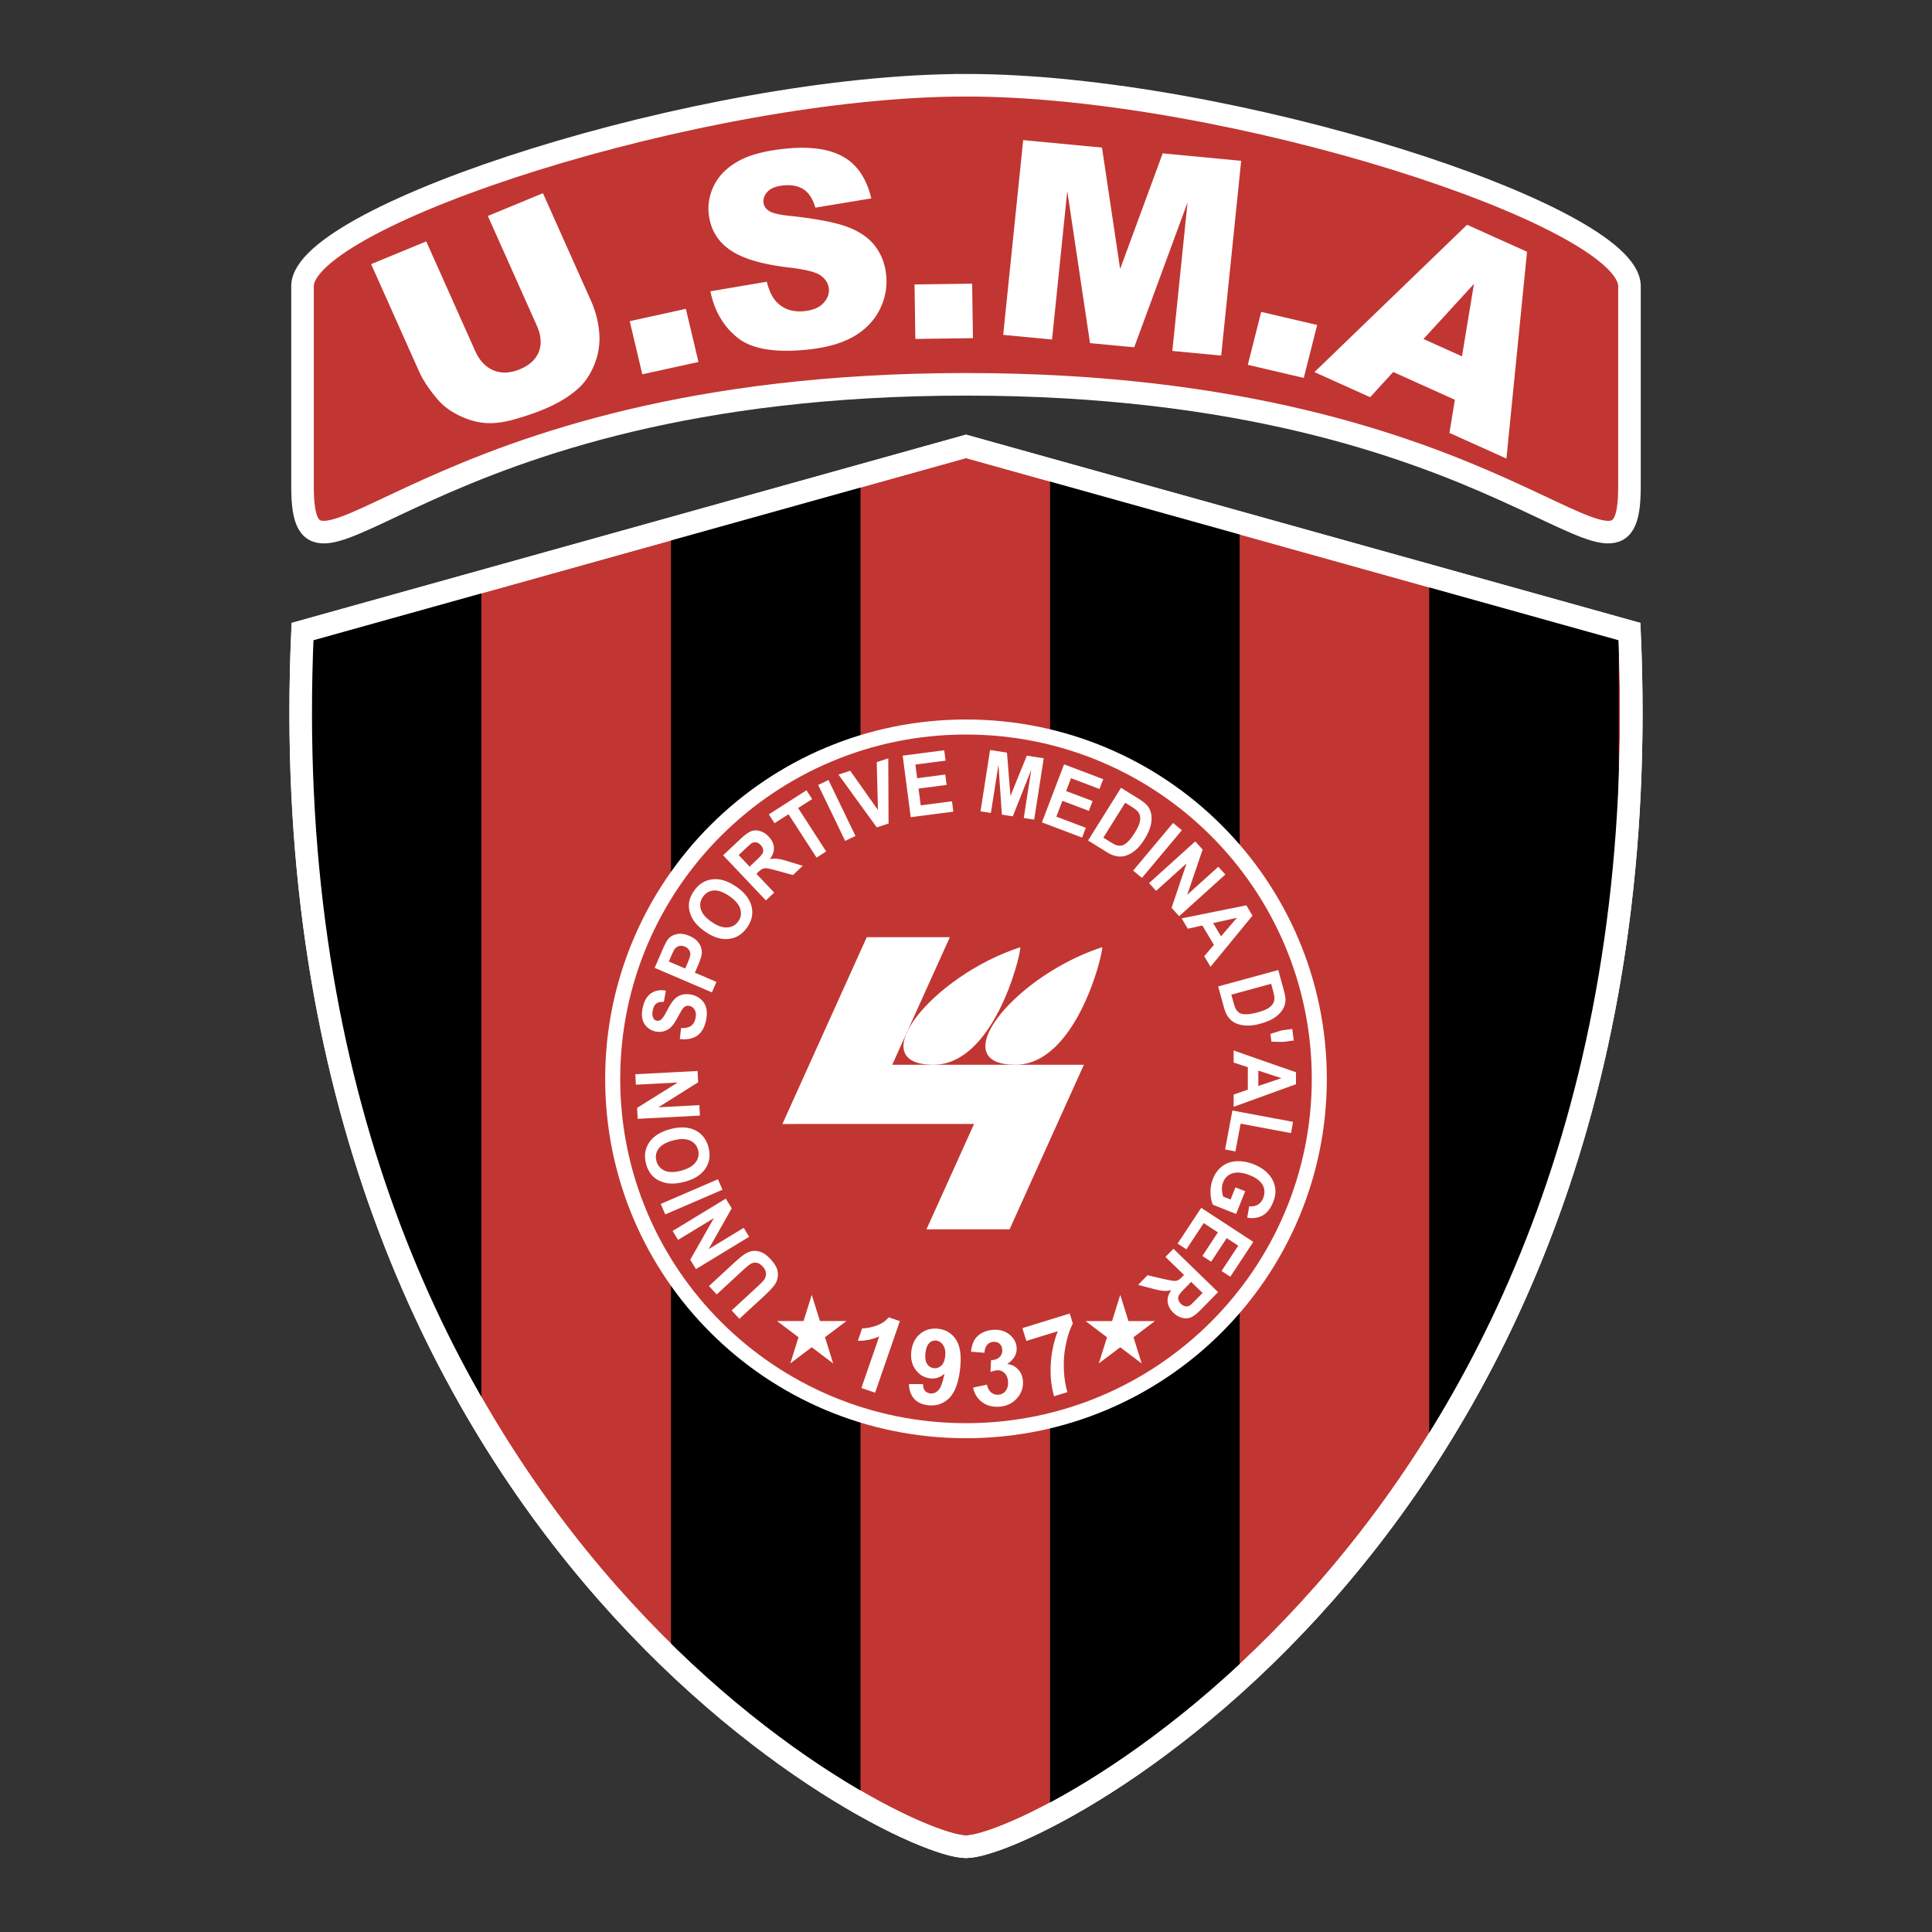
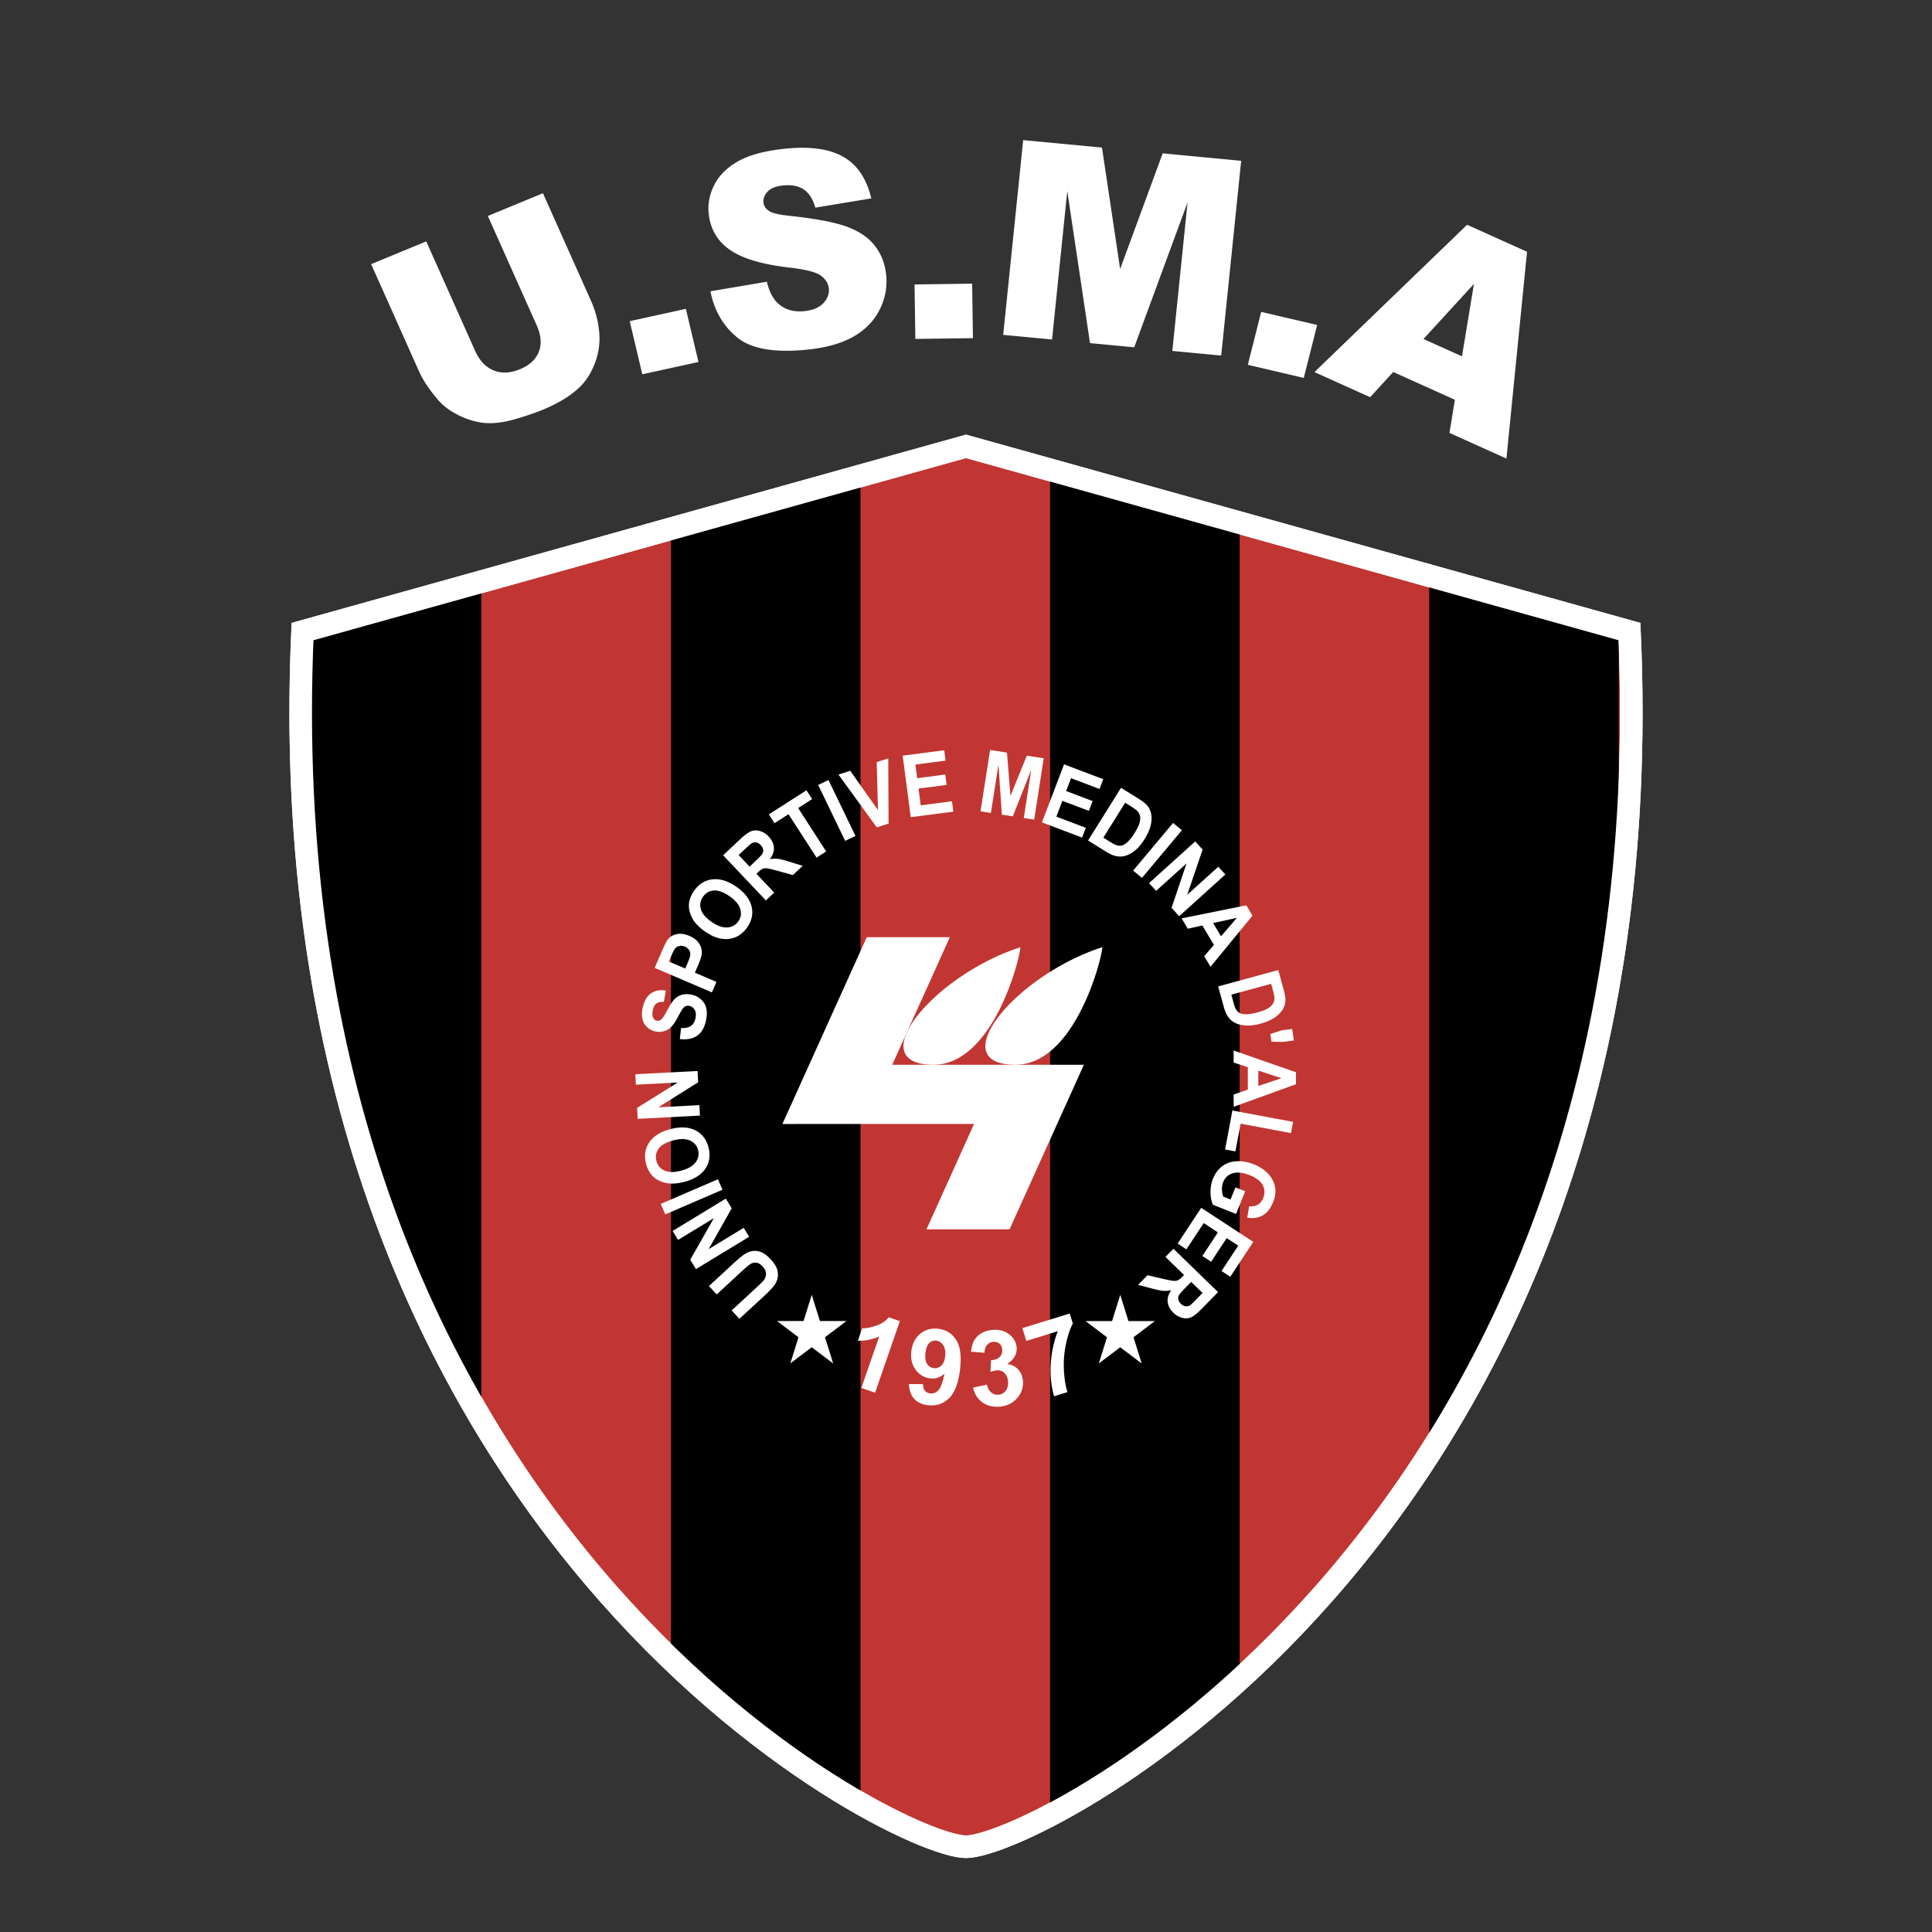
<svg xmlns="http://www.w3.org/2000/svg" width="2500" height="2500" viewBox="0 0 192.756 192.756">
  <rect x="0" y="0" width="192.756" height="192.756" fill="#333333" stroke="none" />
  <path fill-rule="evenodd" clip-rule="evenodd" fill="#fff" fill-opacity="0" d="M0 0h192.756v192.756H0V0z" />
  <path d="M96.377 184.252c7.15 0 70.191-31.788 66.195-121.239l-66.195-18.48-66.194 18.48c-3.996 89.451 59.047 121.239 66.194 121.239z" fill-rule="evenodd" clip-rule="evenodd" fill="#c13632" stroke="#fff" stroke-width="2.252" stroke-miterlimit="2.613" />
-   <path d="M30.183 63.013c-1.523 34.095 6.696 59.805 17.845 78.576V58.031l-17.845 4.982zM66.941 52.75v112.799c6.896 6.645 13.592 11.358 18.913 14.39V47.47l-18.913 5.28zM104.768 46.875v134.232c5.088-2.661 11.828-7.09 18.912-13.558V52.154l-18.912-5.279zM161.506 62.715l-18.912-5.28v87.621c8.783-13.687 16.096-31.383 18.912-53.719V62.715z" fill-rule="evenodd" clip-rule="evenodd" />
-   <path d="M96.377 38.344c54.958 0 66.195 24.681 66.195 10.186V28.55c0-7.051-39.912-20.046-66.195-20.046v.001c-26.283 0-66.195 12.995-66.195 20.046V48.53c.001 14.496 11.238-10.185 66.195-10.186z" fill-rule="evenodd" clip-rule="evenodd" fill="#c13632" stroke="#fff" stroke-width="2.252" stroke-miterlimit="2.613" />
-   <path d="M131.627 107.637c0 19.387-15.781 35.104-35.25 35.104-19.468 0-35.249-15.717-35.249-35.104S76.91 72.534 96.377 72.534c19.469 0 35.25 15.716 35.25 35.103z" fill-rule="evenodd" clip-rule="evenodd" fill="#c13632" stroke="#fff" stroke-width="1.501" stroke-miterlimit="2.613" />
+   <path d="M30.183 63.013c-1.523 34.095 6.696 59.805 17.845 78.576V58.031l-17.845 4.982zM66.941 52.75v112.799c6.896 6.645 13.592 11.358 18.913 14.39V47.47zM104.768 46.875v134.232c5.088-2.661 11.828-7.09 18.912-13.558V52.154l-18.912-5.279zM161.506 62.715l-18.912-5.28v87.621c8.783-13.687 16.096-31.383 18.912-53.719V62.715z" fill-rule="evenodd" clip-rule="evenodd" />
  <path d="M96.377 184.252c7.15 0 70.191-31.788 66.195-121.239l-66.195-18.48-66.194 18.48c-3.996 89.451 59.047 121.239 66.194 121.239z" fill="none" stroke="#fff" stroke-width="2.252" stroke-miterlimit="2.613" />
  <path d="M48.673 21.548l5.497-2.27 4.769 10.68a9.856 9.856 0 0 1 .846 3.204 6.876 6.876 0 0 1-.447 3.109c-.389.995-.906 1.794-1.551 2.398-.896.843-2.095 1.575-3.6 2.196-.871.36-1.848.69-2.931.993-1.083.302-2.051.416-2.905.338-.853-.077-1.715-.331-2.587-.762-.872-.431-1.571-.958-2.099-1.58-.852-.999-1.473-1.938-1.865-2.818l-4.77-10.681 5.497-2.27 4.875 10.917c.436.975 1.048 1.625 1.837 1.95.788.324 1.666.287 2.631-.111.956-.395 1.586-.975 1.888-1.741.302-.765.233-1.644-.21-2.636l-4.875-10.916zM62.828 32.044l5.602-1.229 1.256 5.301-5.603 1.228-1.255-5.3zM70.879 29.062l5.625-.953c.228.912.558 1.589.99 2.034.703.72 1.625 1.018 2.766.898.85-.09 1.483-.358 1.898-.808.416-.448.593-.938.533-1.466-.057-.501-.327-.927-.809-1.277-.483-.35-1.545-.617-3.185-.801-2.687-.314-4.644-.901-5.87-1.761-1.237-.858-1.941-2.044-2.113-3.559-.113-.994.068-1.964.544-2.909.476-.945 1.264-1.731 2.364-2.359 1.1-.628 2.658-1.048 4.674-1.26 2.474-.26 4.413.003 5.816.79 1.403.787 2.342 2.175 2.818 4.163l-5.581.924c-.25-.864-.64-1.471-1.167-1.821-.528-.349-1.217-.48-2.066-.391-.699.074-1.209.277-1.53.609-.321.332-.456.709-.408 1.132.035.308.211.57.529.786.31.226 1.004.393 2.084.502 2.675.288 4.608.663 5.804 1.122 1.196.458 2.099 1.088 2.71 1.89s.978 1.731 1.098 2.79a6.17 6.17 0 0 1-.636 3.548c-.565 1.122-1.432 2.018-2.6 2.69-1.167.671-2.686 1.105-4.555 1.302-3.284.345-5.629-.052-7.038-1.191-1.406-1.138-2.305-2.679-2.695-4.624zM91.244 28.38l5.746-.079.08 5.436-5.746.078-.08-5.435zM102.082 13.979l7.863.746 1.811 12.112 4.246-11.537 7.83.743-1.994 19.431-4.875-.462 1.519-14.817-5.322 14.455-4.41-.418-2.268-15.175-1.519 14.815-4.875-.463 1.994-19.43zM125.83 31.115l5.584 1.306-1.336 5.283-5.582-1.307 1.334-5.282zM145.154 39.884l-6.15-2.771-2.303 2.514-5.557-2.503 15.23-14.7 5.979 2.694-2.057 20.634-5.684-2.561.542-3.307zm.709-4.333l1.193-7.224-5.035 5.494 3.842 1.73zM108.139 106.231H89.02l5.747-12.728-8.29-.001-8.416 18.638H97.18l-4.743 10.507h8.29l7.412-16.416z" fill-rule="evenodd" clip-rule="evenodd" fill="#fff" />
  <path d="M93.134 106.231c5.966 0 8.667-10.696 8.667-11.729-8.769 2.845-15.937 11.729-8.667 11.729z" fill-rule="evenodd" clip-rule="evenodd" fill="#fff" />
  <path d="M101.307 106.231c5.967 0 8.666-10.697 8.666-11.729-8.768 2.845-15.936 11.729-8.666 11.729zM73.772 131.577l-.776-.834 2.476-2.286c.393-.362.638-.607.735-.735.154-.208.227-.431.217-.667-.01-.237-.121-.47-.334-.698-.217-.233-.434-.359-.651-.379a.886.886 0 0 0-.593.15c-.178.121-.448.347-.81.681l-2.528 2.335-.776-.834 2.399-2.215c.548-.507.957-.842 1.225-1.007.268-.164.536-.258.803-.282a1.74 1.74 0 0 1 .822.139c.28.116.571.336.873.66.364.392.59.735.678 1.03a1.77 1.77 0 0 1-.237 1.541c-.211.296-.573.68-1.083 1.151l-2.44 2.25zM74.744 123.393l-5.307 3.225-.572-.933 2.359-4.151-3.572 2.17-.546-.891 5.308-3.224.59.963-2.304 4.075 3.499-2.125.545.891zM72.081 118.7l-5.706 2.461-.454-1.044 5.706-2.461.454 1.044zM68.311 117.904c-.613.163-1.149.218-1.61.162a3.01 3.01 0 0 1-.96-.284 2.205 2.205 0 0 1-.729-.558 2.809 2.809 0 0 1-.551-1.105c-.213-.799-.109-1.511.312-2.137.422-.625 1.123-1.067 2.103-1.328.972-.258 1.796-.221 2.472.108.677.33 1.121.895 1.333 1.689.216.807.115 1.52-.304 2.141s-1.108 1.059-2.066 1.312zm-.341-1.11c.683-.182 1.162-.461 1.438-.84a1.38 1.38 0 0 0 .238-1.225 1.375 1.375 0 0 0-.813-.941c-.425-.188-.987-.189-1.686-.004-.69.184-1.169.457-1.437.821-.266.364-.339.772-.217 1.226.121.454.391.773.809.96.418.186.975.188 1.668.003zM69.83 111.303l-6.209.323-.058-1.092 4.057-2.533-4.179.218-.054-1.042 6.209-.324.059 1.126-3.972 2.495 4.092-.213.055 1.042zM67.826 103.667l.126-1.102c.414.023.737-.043.969-.199.232-.157.385-.404.461-.741.08-.357.057-.646-.069-.863a.787.787 0 0 0-.524-.401c-.143-.032-.273-.021-.391.032s-.235.167-.352.34c-.079.118-.233.394-.464.825-.296.557-.589.928-.88 1.114a1.695 1.695 0 0 1-1.333.232 1.717 1.717 0 0 1-.813-.43 1.561 1.561 0 0 1-.461-.819c-.074-.329-.064-.704.03-1.125.154-.688.438-1.167.849-1.44.412-.273.899-.356 1.46-.25l-.203 1.12c-.321-.021-.566.03-.737.156-.171.125-.291.344-.361.654-.072.321-.056.589.05.803.067.139.18.225.336.259a.491.491 0 0 0 .404-.083c.161-.11.372-.42.634-.928s.497-.874.705-1.099c.209-.225.461-.381.755-.469.294-.088.634-.089 1.02-.004.349.077.656.237.921.479.266.243.437.541.513.893.076.353.061.768-.045 1.244-.155.694-.453 1.188-.893 1.48-.44.294-1.009.401-1.707.322zM71.028 99.009l-5.712-2.446.721-1.668c.273-.632.479-1.032.62-1.199.213-.258.506-.425.879-.501s.787-.017 1.242.178c.351.15.621.334.811.551.189.217.314.443.375.677.06.235.073.453.039.654-.052.271-.18.641-.383 1.11l-.292.677 2.152.922-.452 1.045zM66.73 95.93l1.633.699.246-.568c.177-.409.265-.695.264-.859a.748.748 0 0 0-.143-.445.914.914 0 0 0-.397-.309c-.209-.09-.406-.109-.589-.057s-.329.154-.436.308c-.08.113-.201.356-.362.73l-.216.501zM70.369 92.956c-.521-.361-.91-.734-1.165-1.119a2.91 2.91 0 0 1-.401-.914 2.171 2.171 0 0 1-.045-.914c.065-.38.229-.758.49-1.133.474-.679 1.087-1.06 1.839-1.144.752-.084 1.544.162 2.376.738.826.572 1.331 1.222 1.515 1.948.185.728.04 1.43-.432 2.105-.479.686-1.09 1.069-1.837 1.152-.747.085-1.526-.155-2.34-.719zm.63-.977c.58.401 1.104.585 1.573.55.468-.035.833-.238 1.092-.611.26-.373.326-.781.195-1.226s-.492-.873-1.086-1.284c-.587-.406-1.106-.593-1.558-.56s-.812.241-1.08.627a1.386 1.386 0 0 0-.212 1.235c.128.437.487.86 1.076 1.269zM76.412 89.835l-4.266-4.504 1.736-1.63c.437-.41.792-.667 1.066-.772.275-.104.57-.109.885-.013.315.095.599.276.852.543.321.338.497.702.526 1.09.03.389-.105.779-.407 1.17.286-.052.551-.064.796-.035.245.029.631.125 1.158.291l1.329.409-.979.919-1.527-.421c-.542-.149-.895-.232-1.059-.249-.164-.017-.306-.002-.425.047s-.274.162-.464.341l-.167.157 1.777 1.877-.831.78zm-1.625-3.374l.608-.572c.395-.371.624-.621.687-.75s.08-.266.049-.409-.11-.283-.239-.419a.815.815 0 0 0-.46-.267.68.68 0 0 0-.479.113c-.077.053-.281.235-.615.549l-.642.603 1.091 1.152zM81.469 85.564l-2.798-4.329-1.396.895-.568-.877 3.753-2.406.567.878-1.396.895 2.798 4.329-.96.615zM84.322 83.896l-2.694-5.581 1.029-.493 2.695 5.58-1.03.494zM87.478 82.549l-3.824-5.27 1.172-.381 2.77 3.922-.125-4.783 1.153-.374.028 6.504-1.174.382zM90.864 81.532l-.803-6.14 4.145-.538.135 1.035-3.012.391.177 1.361 2.803-.364.135 1.035-2.802.364.219 1.674 3.118-.404.135 1.034-4.25.552zM97.826 80.946l.953-6.118 1.688.26.344 4.328 1.634-4.022 1.688.26-.953 6.119-1.037-.16.746-4.817-1.84 4.648-1.092-.169-.34-4.984-.756 4.815-1.035-.16zM103.953 82.047l2.209-5.787 3.908 1.479-.373.976-2.84-1.075-.49 1.282 2.643 1-.373.976-2.641-1.001-.603 1.579 2.939 1.113-.373.975-4.006-1.517zM111.844 78.601l1.76 1.092c.396.246.678.467.846.663.223.264.361.574.414.93.055.355.029.733-.076 1.134-.105.4-.312.847-.621 1.339-.27.433-.553.775-.846 1.028-.359.309-.723.512-1.092.612a1.953 1.953 0 0 1-.938 0c-.26-.058-.568-.197-.924-.418l-1.811-1.124 3.288-5.256zm.416 1.488l-2.18 3.484.719.445c.268.167.473.271.613.311.182.054.357.062.525.022s.357-.156.57-.352c.211-.195.445-.496.699-.903.254-.406.416-.739.488-.997.07-.258.086-.485.045-.679s-.137-.37-.289-.524c-.115-.117-.367-.297-.76-.541l-.43-.266zM113.055 86.859l3.984-4.754.877.729-3.984 4.754-.877-.729zM114.643 88.108l4.605-4.16.738.81-1.535 4.517 3.1-2.799.703.773-4.606 4.16-.761-.836 1.496-4.433-3.035 2.741-.705-.773zM120.775 96.454l-.629-1.052.967-1.135-1.154-1.93-1.451.322-.617-1.032 6.457-1.301.615 1.028-4.188 5.1zm1.047-3.039l1.584-1.843-2.371.526.787 1.317zM127.533 96.782l.547 1.992c.125.448.18.801.17 1.058a1.854 1.854 0 0 1-.33.964 2.78 2.78 0 0 1-.828.781c-.352.222-.807.41-1.369.562a4.507 4.507 0 0 1-1.322.183c-.473-.016-.879-.112-1.219-.288a1.97 1.97 0 0 1-.689-.636c-.15-.218-.281-.527-.391-.93l-.564-2.051 5.995-1.635zm-.709 1.373l-3.975 1.084.225.813c.082.305.162.519.238.644.096.162.221.286.369.371.15.085.369.127.658.127.289.001.666-.062 1.129-.189.465-.126.811-.26 1.039-.401s.393-.298.496-.468a1.06 1.06 0 0 0 .145-.581c-.004-.163-.068-.466-.189-.91l-.135-.49zM126.748 103.153l1.129-.354 1.049-.141.156 1.152-1.051.14-1.177-.018-.106-.779zM123.082 110.425V109.2l1.414-.482v-2.246l-1.414-.462v-1.202l6.217 2.171v1.195l-6.217 2.251zm2.461-2.078l2.309-.777-2.309-.756v1.533zM122.957 110.798l6.053 1.129-.209 1.119-5.024-.938-.521 2.767-1.029-.192.73-3.885zM123.258 118.463l.975.388-.908 2.266-2.312-.92c-.146-.314-.227-.717-.238-1.206-.012-.49.068-.951.24-1.38.219-.546.535-.972.953-1.275.416-.305.9-.467 1.455-.482s1.109.086 1.664.307c.602.239 1.092.565 1.469.979s.602.891.676 1.43c.059.41-.012.865-.211 1.364-.26.647-.613 1.094-1.061 1.339-.445.245-.955.314-1.525.209l.199-1.133c.314.039.594-.011.84-.149.246-.138.43-.359.553-.664.184-.463.17-.895-.045-1.296s-.643-.729-1.279-.982c-.688-.273-1.26-.34-1.713-.2a1.443 1.443 0 0 0-.953.883 1.804 1.804 0 0 0-.121.726c.006.262.047.5.121.715l.738.293.483-1.212zM119.844 120.505l5.197 3.396-2.293 3.481-.875-.573 1.666-2.53-1.152-.752-1.551 2.353-.875-.572 1.549-2.354-1.416-.926-1.727 2.618-.875-.573 2.352-3.568zM117.076 124.591l4.451 4.323-1.666 1.701c-.42.427-.764.699-1.033.815s-.564.133-.885.051a1.947 1.947 0 0 1-.873-.508c-.334-.325-.523-.681-.57-1.068-.047-.387.072-.781.357-1.185-.283.063-.549.086-.795.067s-.635-.099-1.17-.243l-1.344-.353.939-.961 1.543.359c.549.125.904.193 1.068.204.166.01.307-.012.424-.065s.268-.173.449-.359l.16-.164-1.854-1.802.799-.812zm1.766 3.303l-.584.597c-.379.387-.598.646-.654.777a.618.618 0 0 0-.033.411.894.894 0 0 0 .258.408.8.8 0 0 0 .471.247.672.672 0 0 0 .473-.132c.074-.056.271-.246.592-.573l.615-.63-1.138-1.105zM87.309 138.949l-1.369-.47 1.778-5.141a5.008 5.008 0 0 1-2.129.431l.429-1.242c.398.007.863-.081 1.394-.26.531-.182.95-.461 1.255-.84l1.112.381-2.47 7.141zM90.683 138.082l1.41.014c0 .284.063.503.189.655s.306.242.54.271c.294.035.561-.072.801-.32.239-.249.438-.797.6-1.648-.411.374-.887.53-1.428.465-.589-.07-1.071-.357-1.443-.861-.373-.503-.516-1.118-.428-1.844.09-.756.389-1.341.897-1.749.507-.41 1.109-.572 1.808-.49.76.091 1.348.459 1.765 1.104s.545 1.638.384 2.981c-.164 1.365-.536 2.321-1.115 2.866-.58.544-1.276.769-2.089.672-.585-.07-1.039-.281-1.363-.637-.325-.355-.501-.848-.528-1.479zm3.615-2.748c.056-.461-.008-.831-.19-1.111-.182-.279-.412-.437-.69-.468a.828.828 0 0 0-.697.233c-.2.188-.328.519-.385.994-.058.481-.005.846.158 1.094.163.249.387.39.672.423a.89.89 0 0 0 .734-.242c.215-.195.348-.503.398-.923zM97.088 138.439l1.383-.292c.074.351.217.612.428.783a.976.976 0 0 0 .729.221.973.973 0 0 0 .719-.404c.182-.243.256-.557.221-.939-.031-.361-.154-.641-.367-.836s-.457-.279-.734-.255a2.512 2.512 0 0 0-.646.165l.055-1.172c.391-.024.682-.136.871-.333a.904.904 0 0 0 .244-.742c-.021-.253-.117-.447-.281-.585-.164-.137-.373-.194-.623-.172a.87.87 0 0 0-.609.312c-.16.188-.244.446-.254.777l-1.345-.108c.052-.464.158-.841.32-1.131a1.91 1.91 0 0 1 .723-.712c.32-.185.688-.297 1.1-.332.709-.063 1.297.112 1.766.524.385.34.598.74.639 1.204.061.66-.254 1.219-.938 1.675.436.054.795.229 1.078.527.285.299.447.675.488 1.127a2.263 2.263 0 0 1-.572 1.747c-.439.505-1.018.79-1.734.854-.68.06-1.26-.086-1.742-.437-.486-.351-.79-.84-.919-1.466zM102.398 133.785l-.396-1.276 4.725-1.457.311.996c-.271.504-.5 1.176-.68 2.017a9.987 9.987 0 0 0-.213 2.569c.037.871.156 1.623.357 2.257l-1.338.413c-.287-1-.395-2.078-.326-3.232a10.57 10.57 0 0 1 .699-3.254l-3.139.967zM80.988 129.187l.817 2.614h2.643l-2.138 1.616.816 2.613-2.138-1.615-2.139 1.615.817-2.613-2.139-1.616h2.644l.817-2.614zM111.768 129.188l.816 2.614h2.645l-2.139 1.616.816 2.613-2.138-1.615-2.139 1.615.816-2.613-2.138-1.616h2.644l.817-2.614z" fill-rule="evenodd" clip-rule="evenodd" fill="#fff" />
</svg>